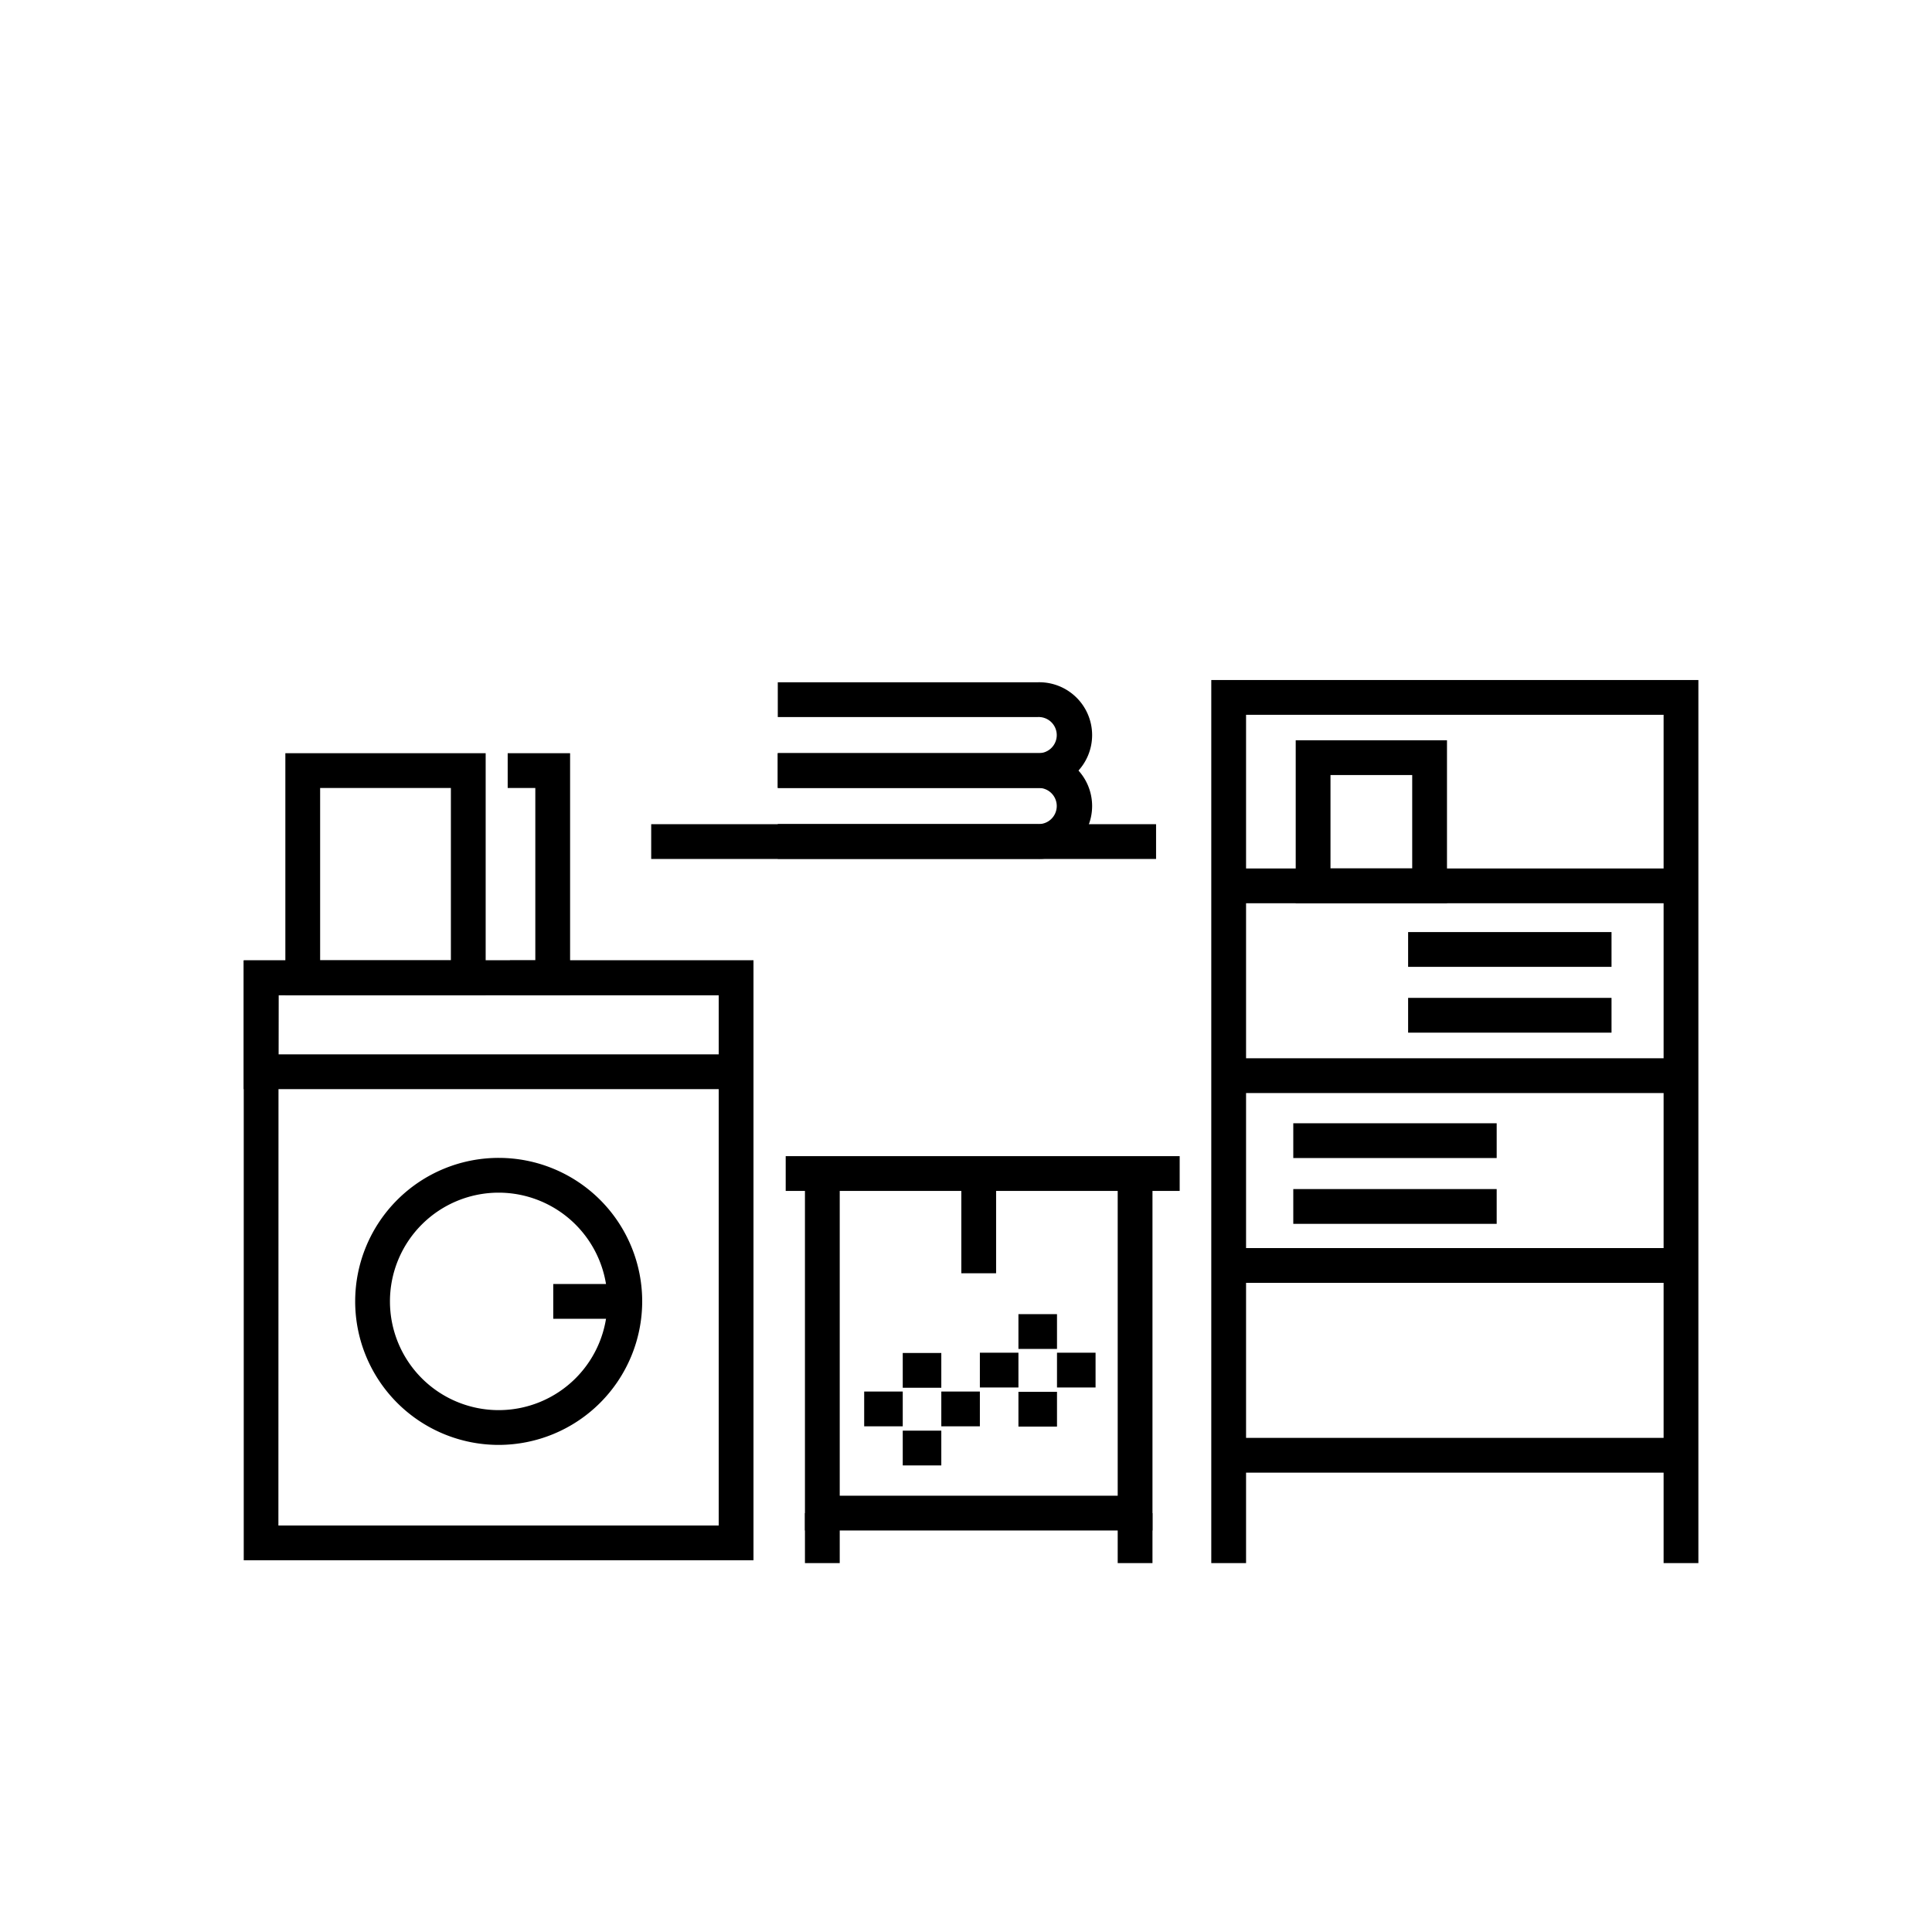
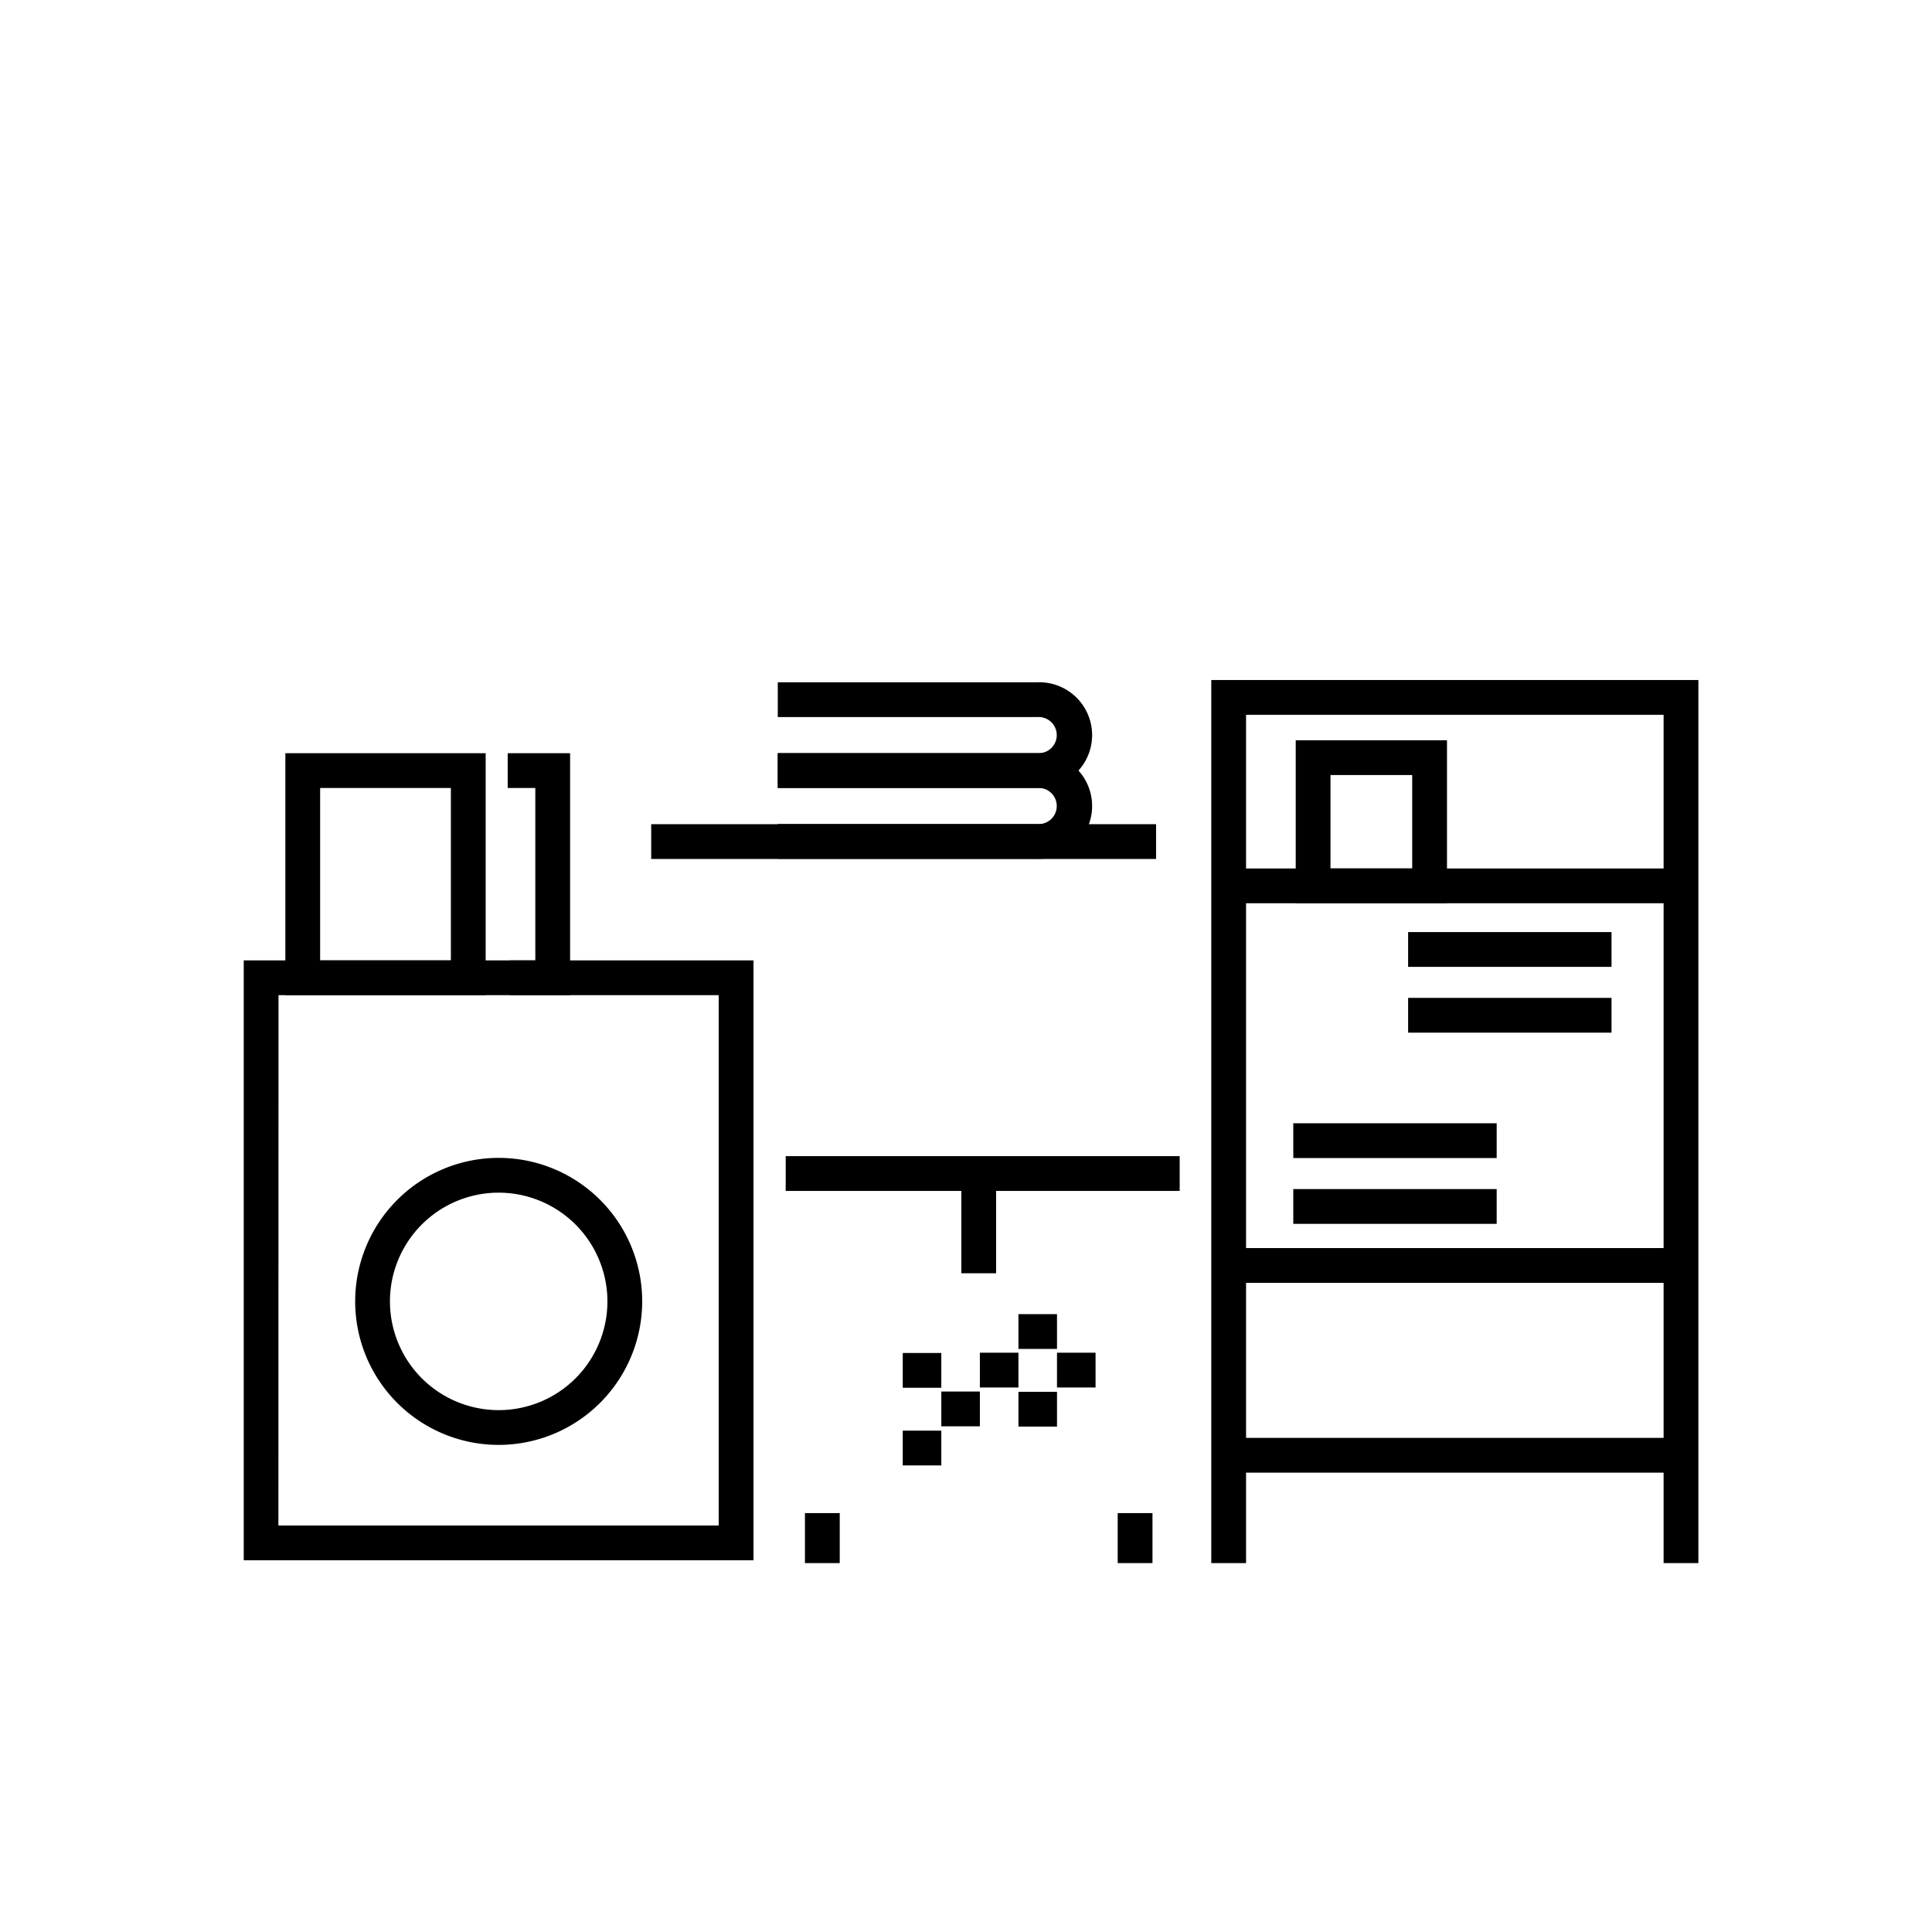
<svg xmlns="http://www.w3.org/2000/svg" id="Layer_1" data-name="Layer 1" viewBox="0 0 500 500">
  <path d="M195,403.8H63.08V248.55H195Zm-122.95-9H186V257.55H72.08Z" />
  <path d="M129.05,373.94A37.14,37.14,0,1,1,166.2,336.8,37.18,37.18,0,0,1,129.05,373.94Zm0-65.28A28.14,28.14,0,1,0,157.2,336.8,28.17,28.17,0,0,0,129.05,308.66Z" />
-   <rect x="143.18" y="332.3" width="18.51" height="9" />
-   <path d="M195,281.86H63.08V248.55H195Zm-122.95-9H186V257.55H72.08Z" />
  <path d="M125.69,257.55H73.85V194.93h51.84Zm-42.84-9h33.84V203.93H82.85Z" />
  <polygon points="147.54 257.55 131.98 257.55 131.98 248.55 138.54 248.55 138.54 203.93 131.39 203.93 131.39 194.93 147.54 194.93 147.54 257.55" />
-   <polygon points="298.26 396.09 208.32 396.09 208.32 303.71 217.32 303.71 217.32 387.09 289.26 387.09 289.26 303.71 298.26 303.71 298.26 396.09" />
  <rect x="208.32" y="391.59" width="9" height="12.94" />
  <rect x="289.26" y="391.59" width="9" height="12.94" />
  <rect x="203.34" y="299.21" width="101.96" height="9" />
  <rect x="248.79" y="304.16" width="9" height="25.36" />
  <path d="M268.59,222.27h-67.3v-9h67.3a4.68,4.68,0,1,0,0-9.35h-67.3v-9h67.3a13.68,13.68,0,1,1,0,27.35Z" />
  <path d="M268.59,203.92h-67.3v-9h67.3a4.68,4.68,0,1,0,0-9.35h-67.3v-9h67.3a13.68,13.68,0,1,1,0,27.35Z" />
  <polygon points="439.54 404.53 430.54 404.53 430.54 184.99 322.48 184.99 322.48 404.53 313.48 404.53 313.48 175.99 439.54 175.99 439.54 404.53" />
  <rect x="317.98" y="224.76" width="117.06" height="9" />
-   <rect x="317.98" y="273.88" width="117.06" height="9" />
  <rect x="317.98" y="323" width="117.06" height="9" />
  <rect x="317.98" y="372.12" width="117.06" height="9" />
  <rect x="364.42" y="258.25" width="52.64" height="9" />
  <rect x="364.42" y="241.22" width="52.64" height="9" />
  <rect x="334.7" y="307.73" width="52.64" height="9" />
  <rect x="334.7" y="290.7" width="52.64" height="9" />
  <rect x="168.53" y="213.3" width="130.66" height="9" />
  <path d="M374.48,233.75H335.33V191.58h39.15Zm-30.15-9h21.15V200.58H344.33Z" />
-   <rect x="223.65" y="360.13" width="9.98" height="9" />
  <rect x="233.63" y="350.15" width="9.98" height="9" />
  <rect x="233.63" y="370.25" width="9.98" height="9" />
  <rect x="243.61" y="360.13" width="9.98" height="9" />
  <rect x="253.59" y="350.08" width="9.98" height="9" />
  <rect x="263.57" y="340.1" width="9.98" height="9" />
  <rect x="263.57" y="360.2" width="9.98" height="9" />
  <rect x="273.55" y="350.08" width="9.98" height="9" />
</svg>